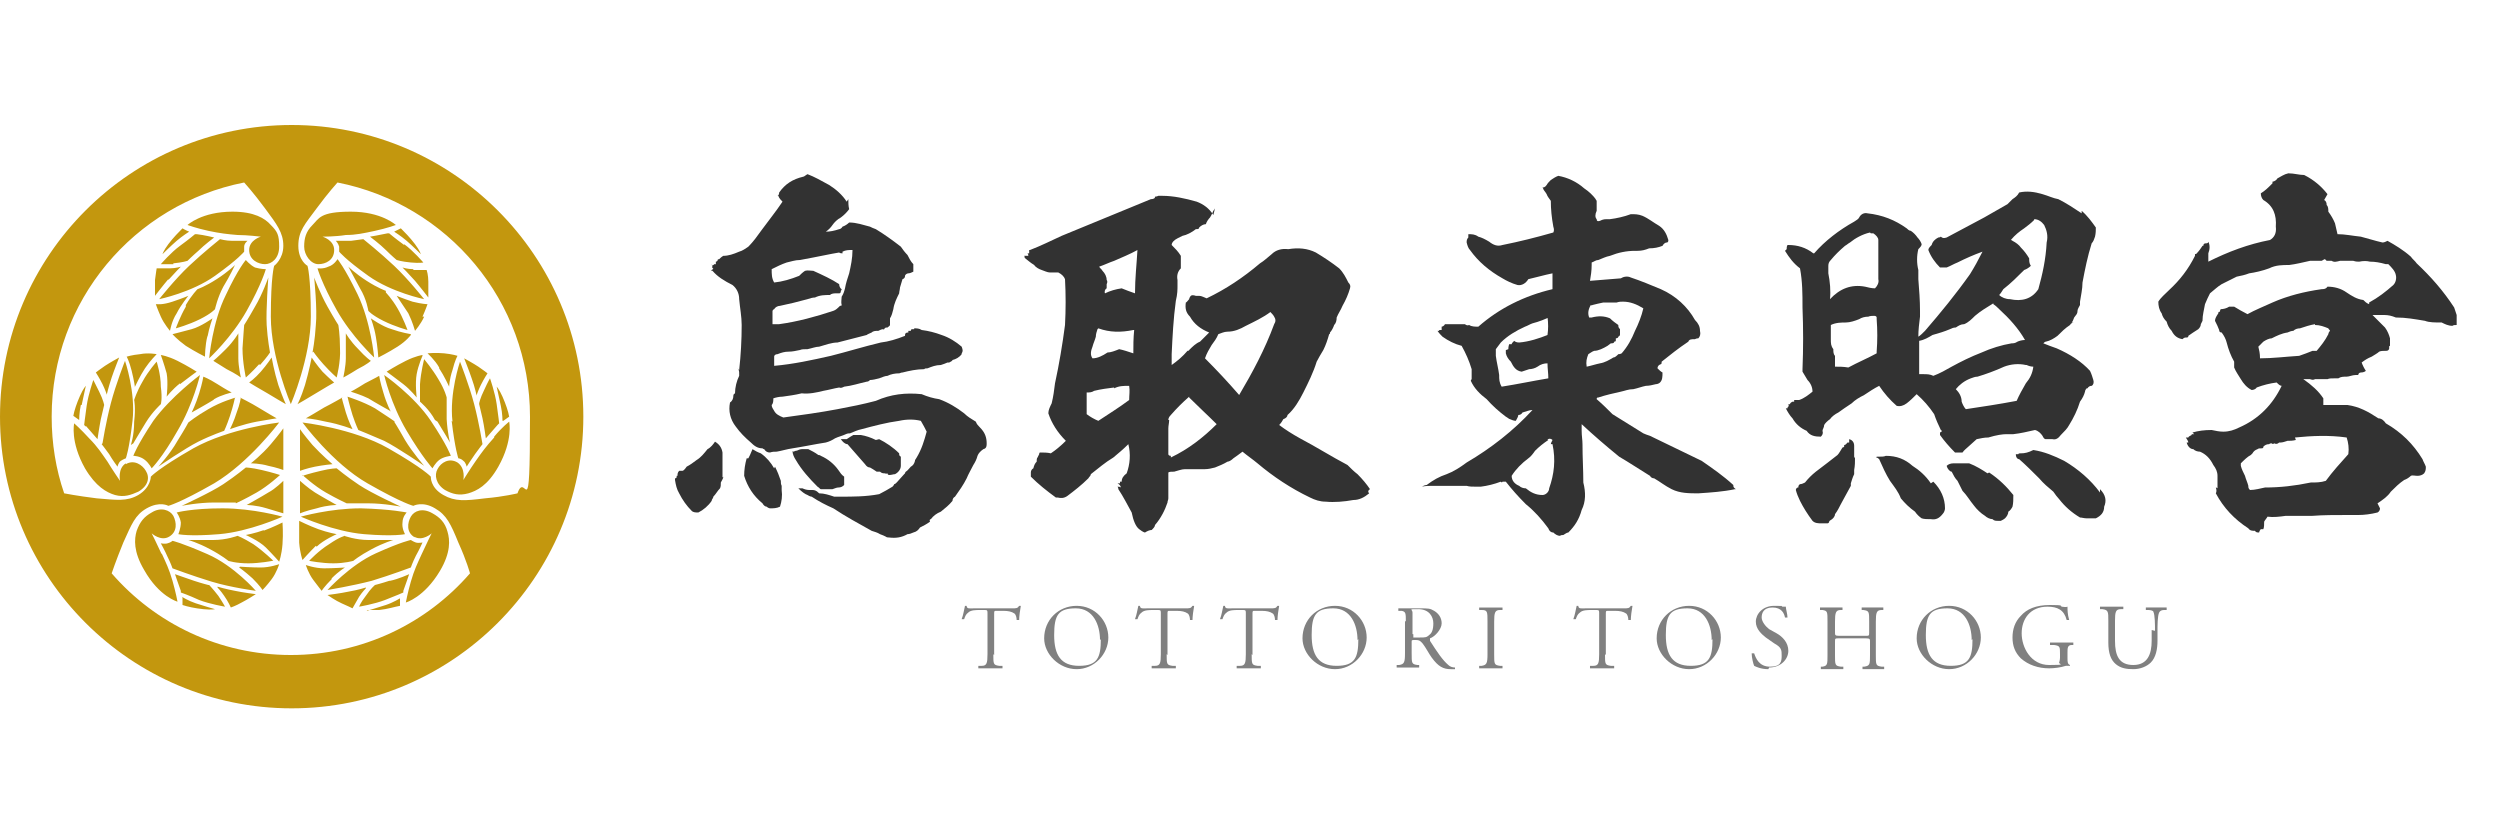
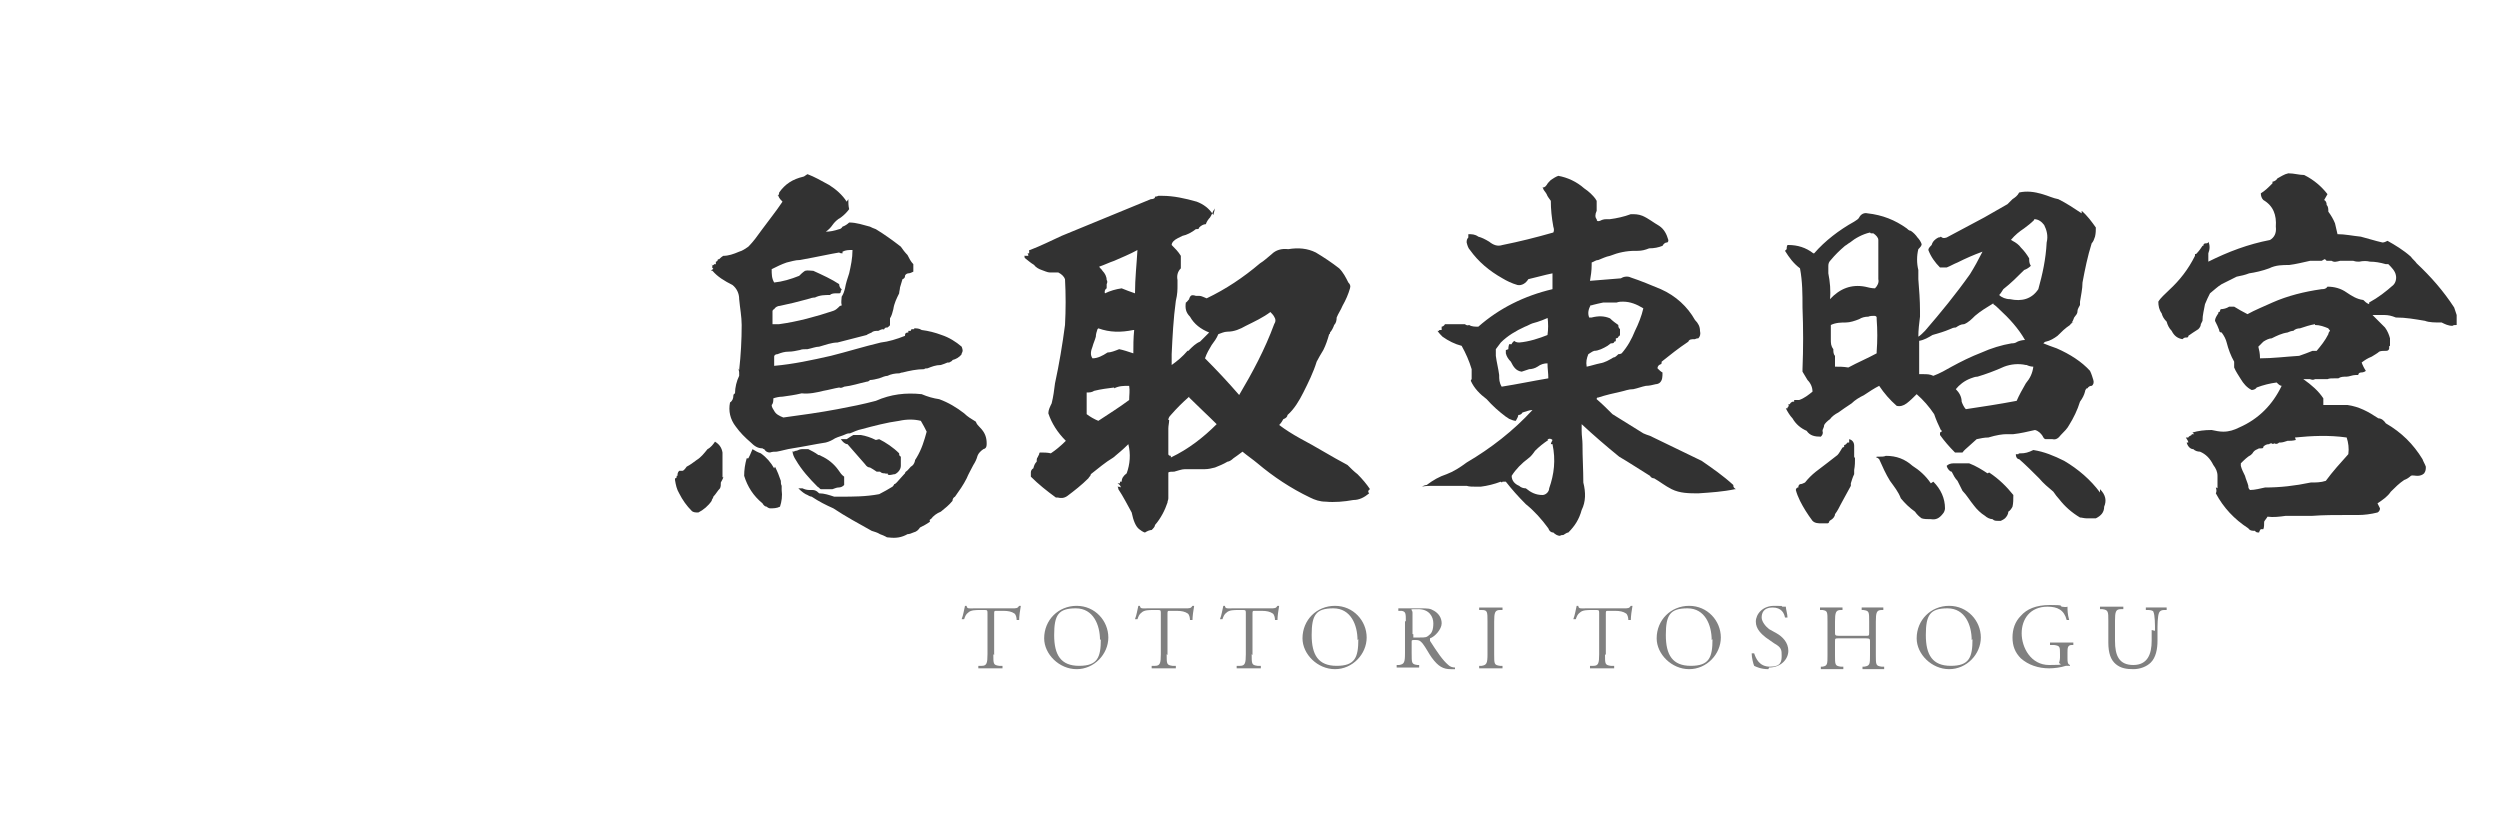
<svg xmlns="http://www.w3.org/2000/svg" id="_レイヤー_1" data-name="レイヤー_1" version="1.1" viewBox="0 0 300 100">
  <defs>
    <style>
      .st0 {
        fill: #323232;
      }

      .st1 {
        fill: gray;
      }

      .st2 {
        fill: #c3970e;
      }
    </style>
  </defs>
  <g>
    <g>
      <path class="st0" d="M86.8,57.2c0,.2-.2.5-.3.7,0,.3,0,.5-.1.7-.3.3-.5.7-.8,1,0,.2-.2.3-.2.5-.4.6-1,1.1-1.6,1.4-.3,0-.6,0-.8-.2-.6-.6-1.1-1.3-1.5-2.1-.3-.5-.4-1-.5-1.6,0,0,0,0,0-.2t0,0c.2,0,.2-.1.2-.3h0s0,0,.1,0c0-.2,0-.4.2-.6,0,0,0,0,.1,0,.1,0,.2,0,.3,0,.1,0,.3-.2.5-.5.4-.2.8-.5,1.2-.8.5-.3.9-.8,1.3-1.3.4-.2.7-.6.9-.9.5.3.8.7.9,1.3,0,1,0,2.1,0,3ZM101.8,23.9c0,.4,0,.8.1,1.2-.3.4-.6.7-1,1-.4.2-.8.6-1,.9-.2.3-.5.6-.8.8.5,0,1-.1,1.6-.3.1,0,.3-.1.4-.3.3-.1.6-.3.8-.5.9,0,1.7.3,2.5.5.2.1.4.2.7.3,1,.6,2.1,1.4,3,2.1.2.3.5.7.8,1,.2.4.4.8.7,1.1,0,.1,0,.2,0,.3,0,.2,0,.5,0,.6-.2.1-.4.2-.6.2-.2,0-.4.2-.4.3,0,.1,0,.3-.3.4-.1.3-.2.7-.3,1,0,.2-.1.5-.1.7-.3.6-.6,1.2-.7,1.9-.1.4-.2.8-.4,1.1,0,.3,0,.5,0,.8,0,.1-.2.2-.3.3-.2,0-.3,0-.4.2s0,0-.1,0h0c-.2,0-.4.1-.6.2-.3,0-.6,0-.8.2-.2.1-.5.2-.6.3-1.2.3-2.3.6-3.5.9-.7,0-1.5.3-2.2.5-.4,0-.9.2-1.4.3-.4,0-.7,0-.9.1-.5.1-.9.2-1.4.2-.4,0-.8.1-1.3.3-.2,0-.4.1-.4.3,0,.1,0,.2,0,.3,0,.3,0,.6,0,.8,2.3-.2,4.6-.7,6.8-1.2,2-.5,3.9-1.1,6-1.6.9-.1,1.9-.4,2.9-.8h0c0-.2,0-.4.4-.4,0,0,0-.1,0-.2,0,0,.1,0,.1,0h0c0,0,.2,0,.2,0h0c0-.1,0-.2.2-.2t0,0h.2s0,0,0-.1h0c.3,0,.6,0,.9.2.8.1,1.6.3,2.4.6.9.3,1.7.8,2.4,1.4.1.3.2.5,0,.8,0,0,0,0,0,.1t0,0c-.3.4-.7.6-1.1.7,0,.1-.2.2-.4.3,0,0,0,0-.2,0-.2.1-.5.2-.8.3-.6,0-1.1.2-1.6.4-.2,0-.3,0-.4.1-.9,0-1.8.2-2.6.4-.2,0-.3.1-.4.1-.5,0-1,.1-1.4.3-.3,0-.7.2-1,.3-.4.1-.8.2-1.1.2-.1.1-.2.2-.4.2-.9.2-1.8.5-2.7.6-.2.1-.4.2-.6.1-.6.1-1.3.3-1.9.4-.8.2-1.7.4-2.6.3-.8.2-1.6.3-2.3.4-.4,0-.8.1-1.1.2,0,.3,0,.6-.2.8,0,.3.2.5.3.7.2.4.6.6,1.1.8,2.2-.3,4.4-.6,6.5-1,1.6-.3,3.1-.6,4.6-1,1.8-.8,3.6-1,5.5-.8.7.3,1.4.5,2.1.6,1.1.4,2.1,1,3,1.7.4.4.9.7,1.4,1,.1.3.3.5.5.7.6.6.8,1.2.8,1.9,0,.3,0,.6-.4.7-.3.2-.6.5-.7.8-.1.4-.3.8-.5,1.1-.3.6-.6,1.1-.8,1.6-.4.8-.9,1.5-1.4,2.2-.2.1-.3.3-.3.5-.4.5-.9.9-1.4,1.3-.5.2-.9.5-1.2.9-.1,0-.2.1-.1.3-.4.3-.8.5-1.2.7-.2.3-.4.5-.8.6-.2.1-.5.2-.7.2-.7.4-1.4.5-2.2.4-.1,0-.3,0-.4-.1-.2-.1-.4-.2-.7-.3-.3-.2-.7-.3-1-.4-1.6-.9-3.1-1.7-4.6-2.7-.9-.4-1.7-.8-2.6-1.4,0,0-.2,0-.5-.2-.3-.1-.7-.4-1.1-.8.1,0,.3,0,.5,0,.2.1.5.2.8.2,0,0,0,0,.3,0s.5,0,.9.4c.6,0,1.2.2,1.8.4.2,0,.4,0,.6,0,0,0,0,0,.1,0,1.6,0,3.1,0,4.7-.3.6-.3,1.1-.6,1.6-.9,0,0,.2-.2.2-.3.1,0,.2-.1.3-.2.3-.3.6-.7.9-1,0,0,0,0,.1-.1,0,0,0-.1.1-.2h0s0,0,0,0c.2-.1.4-.4.6-.6t0,0c.2-.1.4-.3.5-.7,0,0,0,0,0-.1,0,0,.1-.1.2-.3.6-1,.9-2,1.2-3.1-.2-.4-.4-.8-.7-1.3-.8-.2-1.7-.2-2.6,0-1.5.2-3,.6-4.5,1-.5.1-.9.3-1.4.5-.1,0-.3,0-.5.1-.4.2-.9.3-1.3.5-.3.2-.7.4-1.1.5-1.3.2-2.7.5-4,.7-.7.1-1.3.3-1.9.4-.3,0-.5,0-.8.1-.3,0-.5-.1-.7-.4,0,0-.1,0-.2-.1-.6,0-1-.3-1.4-.7-.7-.6-1.3-1.2-1.8-1.9h0c-.7-.9-.9-1.9-.7-2.9.3-.2.4-.5.4-.8,0,0,0,0,0,.1,0-.2,0-.3.2-.4,0-.7.2-1.5.5-2.1,0,0,0-.2,0-.3h0c0-.2,0-.4-.2-.6l.2.2c.2-1.8.3-3.6.3-5.4,0-1-.2-2-.3-3.1,0-.7-.3-1.3-.8-1.7-1-.5-1.8-1-2.4-1.7,0,0-.1,0-.2-.1.1,0,.2,0,.3-.2t0,0h0c-.1,0-.2-.1-.1-.3h.1c-.1,0-.2-.1-.3-.2.1.1.3.2.4,0,0,0,0,0,0,0,0,0,.1,0,.2,0,0,0,0-.2,0-.3,0,0,.1,0,.2-.1,0-.1,0-.2.2-.2.1-.1.3-.3.5-.4.6,0,1.2-.2,1.9-.5.4-.1.8-.4,1.1-.6.6-.6,1.1-1.3,1.6-2,.8-1.1,1.7-2.2,2.5-3.4-.2-.2-.4-.4-.5-.7h-.1c.1,0,.2-.2.2-.4.7-1,1.6-1.6,2.9-1.9.1,0,.3-.2.5-.3.8.3,1.7.8,2.6,1.3.8.5,1.6,1.2,2.1,2ZM93,56c.3.6.5,1.1.7,1.7,0,.2,0,.4.1.6,0,.1,0,.3,0,.5.1.7,0,1.4-.2,2-.4.2-.8.2-1.2.2-.1,0-.3-.1-.4-.2-.2,0-.4-.2-.5-.4-1.1-.9-1.8-2-2.2-3.3,0-.7.1-1.4.3-2.1h.2s0,0,0,0c0,0,.1-.2.2-.4t0,0c.1-.2.2-.5.3-.7.3.2.7.4,1,.5.7.5,1.2,1.1,1.6,1.8ZM101.1,30.4c-.1,0-.3,0-.4-.1h0c-.6.1-1.1.2-1.6.3-1,.2-2,.4-3.1.6-.6,0-1.1.2-1.6.3-.6.2-1.2.5-1.8.8,0,.6,0,1.1.3,1.6,1-.1,2-.4,3-.8.2-.2.4-.4.7-.6.3-.1.7,0,1,0,1.1.5,2.2,1,3.1,1.6,0,.2.1.5.3.6,0,0,0,.1-.1.2,0,.1,0,.3-.2.3-.1,0-.2,0-.3,0-.3,0-.6,0-.8.2-.6,0-1.2,0-1.8.3-.3,0-.6.1-.9.2-1.1.3-2.3.6-3.3.8-.3,0-.6.2-.7.4-.1,0-.2.2-.2.2,0,.3,0,.6,0,.9,0,.2,0,.5,0,.7.2,0,.5,0,.7,0,0,0,0,0,.1,0,2.2-.3,4.4-.9,6.5-1.6.3-.1.5-.3.8-.6.1,0,.2,0,.2-.1-.1-.3,0-.7,0-1,.2-.3.3-.6.4-1,.1-.6.3-1.2.5-1.8.2-.9.4-1.8.4-2.8-.5,0-.8,0-1.2.2ZM98.5,54.7c.9.4,1.6,1,2.1,1.7.2.3.4.6.7.8,0,.3,0,.6,0,.9,0,0,0,0,0,.1-.2.2-.4.3-.7.3-.2,0-.4.1-.7.2-.2,0-.4,0-.5,0-.1,0-.2,0-.3,0h-.3c0,0-.2,0-.3,0-.1,0-.2-.2-.4-.3-1-1-1.9-2-2.6-3.2-.2-.3-.4-.7-.4-1.1,0,0,0,.1.2.1,0,0,0-.1.2-.1.2,0,.4-.2.7-.2.2,0,.5,0,.8,0,.4.2.8.4,1.2.7,0,0,.2,0,.3.1ZM105.5,52.7c.8.4,1.7,1,2.4,1.7,0,.2,0,.3.2.4,0,.4,0,.8,0,1.1,0,.4-.3.8-.7,1-.2,0-.4.1-.7.1,0,0-.2,0-.2-.2,0,0-.2.1-.3,0-.2,0-.4,0-.6-.2-.1,0-.3,0-.4,0-.3-.2-.6-.4-.8-.5-.2,0-.4-.1-.6-.4-.7-.8-1.4-1.6-2.1-2.4-.3,0-.6-.3-.8-.6.1,0,.3,0,.5,0,0,0,0,0,.1,0,0,0,0,0-.1,0,0,0,0,0,0,0,0,0,.1,0,.2,0,.3-.2.6-.4.8-.5.3,0,.6,0,.9,0,.6.1,1.2.3,1.8.6Z" />
      <path class="st0" d="M145.8,25c0,0-.1.2-.2.3h0c-.1.2-.2.5-.4.8-.2.2-.4.5-.5.8-.3,0-.6.2-.8.4,0,.2-.2.2-.4.2-.5.4-1.1.7-1.6.8-.2.1-.4.2-.6.3-.4.2-.7.5-.7.8.4.4.8.8,1.1,1.3,0,0,0,.2,0,.2,0,.4,0,.8,0,1.3-.4.4-.5.9-.4,1.4,0,0,0,.3,0,.7,0,.4,0,1-.2,1.8-.3,2.2-.4,4.3-.5,6.4,0,.4,0,.8,0,1.3.7-.5,1.3-1,1.9-1.7,0,0,.2,0,.2-.1.4-.4.8-.8,1.3-1,.3-.3.7-.7,1.1-1.1-1-.4-1.8-1-2.3-1.9-.5-.5-.6-1-.5-1.7.1,0,.2-.2.4-.4,0-.1.1-.3.2-.4.1-.1.3-.1.6,0,.1,0,.2,0,.4,0,.3,0,.6.2.9.3,2.3-1.1,4.4-2.5,6.4-4.2.5-.3.9-.7,1.4-1.1.5-.5,1.2-.7,2-.6,1.2-.2,2.3-.1,3.3.4,1,.6,1.9,1.2,2.8,1.9.5.5.8,1.1,1.1,1.7.2.2.3.4.2.7-.2.7-.5,1.4-.9,2.1-.2.5-.5.9-.7,1.4,0,.4-.1.7-.3.9-.1.3-.3.7-.5.9,0,.1,0,.2-.1.2-.2.7-.4,1.3-.7,1.9-.3.5-.6,1-.8,1.4-.4,1.3-1,2.5-1.6,3.7-.5,1-1.1,2-1.9,2.7,0,.2-.2.4-.5.5-.1.2-.3.5-.5.7.8.6,1.6,1.1,2.5,1.6,1.9,1,3.8,2.2,5.7,3.2.4.4.8.8,1.2,1.1.6.6,1.1,1.2,1.5,1.8-.2.1-.3.3-.1.5,0,0,0,0,0,0-.6.5-1.2.8-1.9.8-1.1.2-2.3.3-3.3.2-.7,0-1.3-.2-1.9-.5-2.3-1.1-4.4-2.5-6.3-4.1-.6-.5-1.2-.9-1.8-1.4-.4.3-.8.6-1.1.8-.2.2-.5.4-.7.4-.5.3-1,.5-1.5.7-.4.1-.8.2-1.2.2h0c-.3,0-.7,0-1,0h0c-.5,0-.9,0-1.4,0-.4,0-.9.2-1.3.3-.3,0-.6,0-.7.1,0,1.1,0,2.1,0,3.1,0,.2-.1.3-.1.5-.3.9-.8,1.9-1.5,2.7,0,.2-.2.4-.4.6-.2,0-.5.1-.8.3,0,0,0,0,0,0,0,0-.2,0-.7-.4-.4-.3-.7-1-.9-2-.5-.9-1-1.9-1.6-2.8,0,0,0-.2-.1-.3.1,0,.3,0,.4.1,0-.2-.2-.4-.4-.5.1,0,.2,0,.3,0,0,0,0-.1,0-.2.1,0,.2,0,.2,0h0c0-.4.2-.7.6-1,.4-1.1.5-2.3.2-3.5-.6.6-1.2,1.1-1.8,1.6-1,.6-1.8,1.3-2.7,2,0,.2-.2.3-.3.5-.8.8-1.7,1.5-2.5,2.1-.4.3-.8.3-1.2.2,0,0-.1,0-.2,0-1.1-.8-2.1-1.6-3-2.5,0-.1,0-.3,0-.5,0-.2.1-.4.3-.5h0c.1-.4.2-.6.4-.8,0-.2,0-.4.1-.5,0,0,.1-.2.2-.4,0,0,0-.2.1-.2.4,0,.9,0,1.3.1.6-.4,1.2-.9,1.8-1.5-1-1-1.7-2.1-2.1-3.3,0-.4.2-.8.4-1.2.2-.8.3-1.6.4-2.4.5-2.3.9-4.7,1.2-7,.1-1.8.1-3.7,0-5.5-.1-.3-.4-.6-.8-.8-.4,0-.7,0-1,0-.3,0-.7-.2-1-.3-.3-.1-.7-.3-.9-.6-.5-.3-.8-.6-1.2-.9,0,0,0,0,.1,0h0c0,0-.1-.2-.1-.2.1,0,.3,0,.5,0,0,0,0-.2-.1-.3,0,0,.1,0,.2,0,0-.1,0-.3,0-.4,0,0,0,0,.1,0h0c1.3-.5,2.5-1.1,3.8-1.7,3.6-1.5,7.1-2.9,10.7-4.4h0c0,0,.3,0,.4-.1,0,0,0,0,0,0,0,0,0,0,0,0s0,0,0,0c0,0,.1,0,.1-.2,0,0,0,0,0,0,0,0,0,0,0,0t0,0s.2,0,.4-.1c.1,0,.3,0,.5,0,1.3,0,2.7.3,4.1.7.8.3,1.5.8,2,1.6ZM133.7,46.5c-.8.1-1.6.2-2.4.4-.3.2-.6.2-.9.2,0,.8,0,1.7,0,2.4,0,0,0,.1,0,.2.4.3.9.6,1.4.8,1.2-.8,2.5-1.6,3.7-2.5,0-.6.1-1.1,0-1.7-.7,0-1.2,0-1.8.3ZM131.7,39.5c-.1.3-.2.6-.2.9-.1.4-.3.8-.4,1.2-.2.5-.3,1,0,1.4.6,0,1.2-.3,1.8-.7.4,0,.9-.2,1.4-.4.5.1,1.1.3,1.7.5,0-.9,0-1.8.1-2.8h-.1c-1.5.3-2.8.3-4.2-.2ZM136.5,30c-.9.5-1.9.9-2.8,1.3-.6.2-1.2.5-1.8.7.1.2.3.3.4.5.3.3.5.7.5,1.1.1.1.1.3,0,.5,0,.1,0,.2,0,.3,0,0,0,.2,0,.2-.2.1-.3.4-.2.6.6-.3,1.3-.5,2-.6.5.2,1,.4,1.6.6,0-1.8.2-3.5.3-5.3ZM142.7,47.6c-.8.7-1.5,1.4-2.2,2.2-.2.2-.3.4-.3.6h.1c0,.3-.1.7-.1,1v3.1c0,.1.1.2.3.2v.2c2.1-1,3.9-2.4,5.5-4-1.1-1.1-2.2-2.1-3.3-3.2h0ZM152.5,37.4c-.9.7-2,1.2-3,1.7-.7.4-1.4.7-2.2.7-.4,0-.8.2-1.1.3-.2.5-.5.9-.8,1.3-.3.5-.6,1-.8,1.6,1.4,1.4,2.8,2.9,4.1,4.4,1.6-2.7,3.1-5.5,4.2-8.5.2-.3.2-.6,0-.9-.1-.2-.3-.4-.5-.6Z" />
      <path class="st0" d="M191.3,23.7c.1.1.2.2.3.4,0,0,0,.1,0,.2,0,0,0,.2,0,.3,0,0,0,.2,0,.2,0,.2,0,.4,0,.5-.2.4-.2.8,0,1h0c0,.2.1.3.4.2.2-.1.4-.2.8-.2.1,0,.3,0,.4,0,.8-.1,1.7-.3,2.5-.6.5,0,.9,0,1.4.2.7.3,1.3.8,2,1.2.6.4.9,1,1.1,1.7,0,.1,0,.3-.2.3-.2,0-.4.2-.5.4-.5.2-1,.3-1.6.3-.5.2-.9.3-1.4.3,0,0-.2,0-.3,0-1,0-2,.2-3,.6-.5.1-.9.3-1.4.5-.3,0-.5.2-.8.3,0,0,0,.2,0,.3,0,.7-.1,1.3-.2,1.9,1.2-.1,2.5-.2,3.7-.3.3-.2.8-.3,1.2-.1,1.2.4,2.4.9,3.6,1.4,1.8.8,3.2,2.1,4.1,3.7.4.4.6.8.6,1.3.1.4,0,.7-.2.9-.1,0-.2,0-.4.1-.4,0-.7,0-.8.3-1.2.8-2.2,1.6-3.2,2.4,0,.1,0,.3-.1.3-.3.1-.4.3-.4.5.2.2.4.4.6.5,0,.5,0,.9-.3,1.2-.1.1-.3.2-.5.2-.4.1-.8.2-1.2.2-.5.1-1,.3-1.5.4-.6,0-1,.2-1.5.3-.9.2-1.8.4-2.7.7-.1,0-.2,0-.2.2.7.6,1.3,1.2,1.9,1.8,1.3.8,2.4,1.5,3.7,2.3.2.1.5.2.8.3,2.1,1,4.1,2,6.2,3,1.3.9,2.6,1.8,3.8,2.9,0,.2,0,.3.3.5,0,0,0,0-.1,0-1.4.3-2.9.4-4.4.5-1.1,0-2.2,0-3.2-.5h0c-.8-.4-1.4-.9-2.1-1.3-.2,0-.4-.1-.5-.3-1.3-.8-2.5-1.6-3.7-2.3-1.6-1.3-3.1-2.6-4.5-3.9,0,.2,0,.4,0,.6,0,0,0,.1,0,.2,0,.6.1,1.1.1,1.6,0,1.6.1,3.1.1,4.6.3,1.2.3,2.3-.2,3.3-.3,1.1-.8,1.9-1.6,2.7-.2,0-.4.2-.6.3-.1,0-.3,0-.4.1-.3,0-.6-.2-.8-.4-.3,0-.5-.2-.6-.5-.8-1.1-1.7-2.1-2.7-2.9-.9-.9-1.7-1.8-2.4-2.7-.1,0-.2,0-.3,0t0,0s0,0-.1,0c0,.1-.2.1-.2,0-.8.3-1.6.5-2.4.6-.2,0-.4,0-.6,0-.4,0-.8,0-1.1-.1-1.4,0-2.8,0-4.1,0-.4,0-.8,0-1.3.1.1,0,.3-.2.6-.2.8-.6,1.5-1,2.4-1.3.8-.3,1.6-.8,2.4-1.4,2.9-1.7,5.6-3.8,7.9-6.3-.4,0-.8.2-1.2.3-.1.2-.3.3-.5.3,0,.2-.2.5-.3.7-.2,0-.5-.1-.7-.2-.1,0-.3-.2-.5-.3-.8-.6-1.6-1.3-2.3-2.1-.8-.6-1.5-1.3-1.9-2.2,0,0,0-.1.1-.2,0-.1,0-.3,0-.5h0c0-.2,0-.4,0-.7-.3-1-.7-1.9-1.2-2.8-.8-.2-1.6-.6-2.3-1.1-.2-.2-.4-.4-.6-.7,0,0,.1,0,.2,0t0,0s0,0,0-.1c0,0,.2,0,.3,0,0-.1,0-.3,0-.4.1,0,.3-.1.4-.3.8,0,1.6,0,2.4,0,.1.1.3.2.5.1.3.2.7.2,1.1.2,2.5-2.2,5.5-3.7,8.9-4.5,0-.7,0-1.3,0-1.9-1,.2-2,.5-2.9.7-.3.5-.8.8-1.3.7-.7-.2-1.3-.5-1.8-.8-1.6-.9-2.9-2-3.9-3.4-.2-.2-.3-.5-.4-.9,0-.2,0-.4.2-.6,0,0,0-.2,0-.2,0,0,0,0,0-.2.4,0,.8,0,1.2.3.4.1.8.3,1.3.6.5.4,1,.6,1.6.4,2-.4,4-.9,6.1-1.5.1-.2.1-.4,0-.7-.2-1.1-.3-2.1-.3-3.1-.2-.3-.4-.5-.5-.8-.1-.2-.3-.4-.4-.6,0,0,0-.1-.1-.2.1,0,.3,0,.5-.3.1-.2.3-.4.5-.6.3-.2.6-.4.9-.5,1.1.2,2.2.7,3.1,1.5.6.4,1,.8,1.4,1.3ZM186.1,38c-.7.3-1.4.6-2.2.8-.3.1-.6.3-.9.4-1.1.5-2.1,1.1-2.9,1.9-.2.3-.4.5-.6.8,0,.3,0,.6,0,.8.1.8.3,1.5.4,2.3,0,.5,0,.9.3,1.4,1.9-.3,3.8-.7,5.6-1,0-.6-.1-1.2-.1-1.8-.4,0-.8.1-1.2.4-.3.2-.7.3-1,.3-.3.1-.6.2-.9.3-.7-.1-1-.6-1.3-1.2-.3-.3-.5-.6-.6-1,0,0,0-.2,0-.4,0,0,.1,0,.3-.1,0-.1,0-.3.1-.6,0,0,.2,0,.3,0,0-.1.1-.2.3-.4.1.1.3.2.6.2,1.2-.1,2.4-.5,3.4-.9.1-.7.1-1.4,0-2.2ZM185.8,52.8c-.6.4-1.1.8-1.6,1.3-.2.3-.5.7-.8.9-.8.6-1.5,1.3-2,2.1,0,.6.4,1,.9,1.2.2.2.5.3.8.3.6.5,1.2.8,2,.8.4,0,.8-.4.8-.8.6-1.7.8-3.4.4-5.3,0,0-.1,0-.2,0,0-.1.1-.3.2-.5-.2-.2-.5-.2-.6,0ZM194.7,36.2c-.2,0-.4,0-.7.1h-1.2c-.1,0-.3,0-.4,0-.5.1-.9.2-1.3.3,0,0-.1.1-.2,0-.3.5-.4,1-.2,1.5,0,0,.2,0,.3,0,.8-.2,1.5-.2,2.2.1.3.3.7.6,1,.8,0,.2,0,.3.2.5,0,.2,0,.4,0,.6h0c0,.1,0,.2-.2.3,0,.1-.1.2-.3.2,0,0,0,.1,0,.2,0,.1,0,.2-.2.2,0,.2-.2.2-.4.2-.1.1-.3.2-.4.3-.5.3-1.1.6-1.6.6-.3.1-.5.3-.7.4-.2.5-.3.9-.2,1.5.5-.1,1.1-.3,1.6-.4.6-.1,1.1-.4,1.6-.7.2,0,.4-.2.6-.4.1,0,.2,0,.4-.1.7-.8,1.2-1.7,1.6-2.7.4-.8.8-1.8,1-2.7-.8-.5-1.6-.8-2.4-.8Z" />
      <path class="st0" d="M249.8,25.3c.7.6,1.2,1.3,1.7,2,0,.3,0,.7-.1,1.1-.1.3-.2.6-.4.8-.5,1.6-.8,3.1-1.1,4.7,0,.8-.2,1.6-.3,2.3,0,.1,0,.2,0,.4-.1.2-.3.5-.3.7,0,.1,0,.2-.1.4-.1.1-.2.3-.3.4t0,0h0c-.1.3-.2.5-.3.6,0,0,.1,0,.3,0-.2,0-.4.1-.5.3-.6.4-1,.8-1.5,1.3-.4.3-.9.6-1.4.7-.1,0-.2.1-.3.2.5.2,1,.4,1.6.6,1.6.7,3,1.6,4,2.7.2.4.3.8.4,1.1s0,.6-.2.7c-.2,0-.4.1-.5.3,0,0,0,0,0,0,0,0-.1,0-.1,0,0,0-.2.2-.2.4-.1.4-.3.8-.6,1.2-.3,1-.8,2-1.3,2.8-.2.4-.6.8-1,1.2-.3.4-.6.6-1,.5-.3,0-.6,0-.8,0-.2,0-.3-.2-.4-.4-.2-.3-.5-.6-.9-.7-.9.2-1.7.4-2.6.5,0,0-.3,0-.8,0-.5,0-1.2.1-2.2.4-.5,0-.9.1-1.4.2-.3.3-.7.6-1,.9-.2.2-.5.4-.7.7-.3,0-.6,0-.9,0-.7-.7-1.3-1.4-1.8-2.1,0,0,0-.2,0-.3,0,0,0,0,.2-.1,0-.1,0-.2-.1-.2t0,0h0c-.3-.6-.6-1.3-.8-1.9-.6-.9-1.3-1.7-2.1-2.4-.4.4-.8.8-1.2,1.1-.4.3-.8.4-1.2.3-.8-.7-1.5-1.5-2.1-2.4-.6.3-1.2.7-1.8,1.1-.6.3-1.1.6-1.5,1-.6.4-1.2.8-1.6,1.1-.4.2-.8.5-1,.8-.3.2-.6.5-.7.7,0,.3-.2.5-.2.7.1.3,0,.5-.2.7-.7,0-1.3-.1-1.7-.7-.7-.3-1.3-.8-1.7-1.5-.3-.3-.6-.8-.8-1.2h0s0,0,.2,0c0,0,0-.2.1-.2,0,0,.1-.1,0-.3,0,0,.1,0,.2,0h0c0-.1.1-.2.3-.3,0,0,.1,0,.2,0,0,0,0-.1,0-.2.1,0,.3,0,.4,0h.2c.6-.2,1.1-.6,1.6-1,0-.5-.2-1-.6-1.4-.2-.3-.4-.7-.6-1,0-.1,0-.2,0-.3.1-2.5.1-4.9,0-7.4,0-1.6,0-3.1-.3-4.7-.8-.6-1.3-1.3-1.8-2.1,0,0,0,0,.2-.2,0-.2,0-.3.1-.5,0,0,0,0,.1,0,0,0,0,0,0,0,1.1,0,2.1.3,3,1,0,0,0,0,.1,0,1.3-1.5,3-2.8,4.8-3.8h0c.3-.2.5-.3.6-.5.2-.4.6-.6,1-.5h0c1.8.2,3.3.8,4.7,1.8.1.1.3.3.5.3.3.2.6.5.8.8.2.2.4.5.5.8,0,.2-.2.4-.4.6-.2.8-.2,1.7,0,2.5v1.1c.1,1.3.2,2.5.2,3.8,0,.2,0,.4,0,.7-.1.8-.2,1.6-.2,2.4.2-.1.5-.4.8-.7,1.9-2.2,3.7-4.4,5.4-6.8.5-.8,1-1.7,1.5-2.7-1.1.4-2,.8-3,1.3-.5.2-.8.4-1.3.6-.2,0-.5,0-.8,0-.6-.6-1.1-1.3-1.4-2.1,0-.2.2-.4.4-.6.1-.4.4-.7.8-.9,0,0,.2,0,.3-.1.2.2.4.2.7.1,1.5-.8,3-1.6,4.5-2.4.9-.5,1.9-1.1,2.8-1.6.2-.2.4-.4.6-.6.3-.2.6-.4.8-.8.9-.2,1.8-.1,2.8.2.7.2,1.3.5,1.9.6,1,.5,1.9,1.1,2.8,1.7ZM222.6,54.8c0,0,0,.1,0,.2,0,.4,0,.9-.1,1.4,0,.1,0,.3,0,.5-.2.4-.3.8-.4,1.1,0,.1,0,.2,0,.3-.4.7-.8,1.5-1.2,2.2-.2.4-.4.8-.7,1.2,0,.3-.3.6-.5.7,0,0-.2.1-.2.2t0,0c0,.1-.1.2-.2.2-.3,0-.5,0-.7,0-.4,0-.8,0-1.1-.3-.6-.8-1.1-1.6-1.5-2.4-.2-.4-.4-.9-.5-1.3,0,0,0-.2.2-.3,0,0,0,0,.1,0,0-.1,0-.3.2-.4.2,0,.4-.1.6-.2.4-.5.8-.9,1.3-1.3.8-.6,1.7-1.3,2.6-2,.2-.2.4-.6.6-.9,0,0,.1,0,.2-.1,0,0,0-.1,0-.2h0c.2,0,.3-.2.4-.3,0,0,0,0,.2,0,0,0,0-.1,0-.3,0,0,0,0,0-.1.4.1.6.4.6.8v1.5ZM224.4,27.9c-.9.2-1.8.7-2.4,1.2-.2.1-.4.3-.6.4-.7.6-1.2,1.1-1.7,1.7-.2.2-.3.4-.3.7,0,.3,0,.7,0,.9.2,1,.3,2.1.2,3.1,1.2-1.3,2.6-1.8,4.2-1.5.4.1.8.2,1.2.2.3-.3.5-.7.4-1.1,0-1.6,0-3.1,0-4.7,0-.3-.3-.6-.6-.8-.1,0-.2,0-.3,0ZM225,37.9c-.3,0-.6,0-.8.1-.4,0-.8.1-1.1.3-.5.2-1.1.4-1.6.4s-1.2,0-1.8.3c0,.6,0,1.2,0,1.7,0,.5,0,.8.3,1.2,0,.3,0,.6.2.8,0,.5,0,.9,0,1.3.5,0,1,0,1.6.1,1.1-.6,2.3-1.1,3.4-1.7,0,0,0-.1,0-.2.1-1.3.1-2.6,0-3.9,0,0,0,0,0-.2,0-.1-.1-.2-.3-.2ZM232,57.8c.9.9,1.4,2,1.4,3.2,0,.2-.1.5-.3.7-.4.5-.8.7-1.4.6-.4,0-.8,0-1.1-.1-.3-.2-.6-.5-.8-.8-.7-.5-1.2-1-1.7-1.6-.3-.8-.8-1.4-1.3-2.1-.5-.8-.9-1.7-1.3-2.6-.1-.1-.2-.2-.4-.2,0,0,.1,0,.1-.1,0,0,.2,0,.3,0,.3,0,.6,0,.8-.1,1.3,0,2.3.4,3.2,1.2.8.5,1.6,1.2,2.2,2.1ZM239.2,36.4c-.8.5-1.5.9-2.2,1.5-.4.4-.8.8-1.3,1-.4,0-.7.2-1,.4-.3,0-.5.1-.7.2-.7.3-1.4.5-2.1.7-.5.3-1,.6-1.6.7,0,1.3,0,2.7,0,4,0,0,.3,0,.5,0,.4,0,.8,0,1.2.2.8-.3,1.5-.7,2.2-1.1,1.1-.6,2.3-1.2,3.6-1.7,1.1-.5,2.4-.9,3.6-1.1,0,0,0,0,0,0,.2,0,.4,0,.7-.2.2-.1.6-.2.9-.2-.8-1.4-1.9-2.6-3.1-3.7-.2-.2-.4-.4-.7-.6ZM238.7,56.7c1.2.8,2.1,1.7,2.9,2.7,0,.5,0,1-.1,1.4-.1.2-.3.5-.5.6,0,.3-.2.6-.4.8-.1.1-.3.2-.5.3-.1,0-.2,0-.4,0-.2,0-.4,0-.6-.2-.3,0-.7-.2-.9-.4-.5-.3-1-.8-1.3-1.2-.5-.6-.9-1.3-1.4-1.8-.2-.4-.4-.8-.6-1.2-.3-.3-.5-.7-.7-1.1-.2,0-.5-.3-.6-.7.2-.2.5-.3.8-.3.6,0,1.3,0,1.9,0,.8.3,1.6.8,2.2,1.2ZM243.1,43.8c-.9-.2-1.8-.1-2.6.2-1.1.5-2.2.9-3.2,1.2-.3,0-.5.1-.8.2-.8.3-1.4.8-1.8,1.3.4.4.7.9.7,1.5.1.3.3.7.5.9,2-.3,4-.6,6.1-1,.3-.7.7-1.4,1.1-2.1.5-.6.8-1.2.9-2-.3,0-.6-.1-.8-.2ZM244.1,26.4c-.4.4-.8.7-1.2,1-.6.4-1.1.8-1.6,1.4,0,0,.1,0,.2.1.4.2.8.5,1,.8.4.4.7.8,1,1.3,0,.3,0,.6.2.9-.2.2-.5.4-.8.5-.8.8-1.6,1.6-2.5,2.3-.2.3-.3.5-.5.7.3.3.8.5,1.3.5,1.4.3,2.6,0,3.4-1.2.5-1.8.9-3.6,1-5.6.2-.8,0-1.5-.3-2.1-.3-.4-.7-.7-1.2-.7ZM252,58.7c.7.7.8,1.4.5,2.1,0,.7-.4,1.1-1,1.4-.4,0-.8,0-1.1,0-.3,0-.6-.1-.8-.1-1-.6-1.8-1.3-2.5-2.2-.2-.2-.5-.6-.7-.9-.6-.5-1.2-1-1.7-1.6-.8-.8-1.6-1.6-2.4-2.3-.2,0-.4-.2-.4-.6h0c0,0,.2,0,.3,0,0,0,0-.1.2-.1,0,0,0,0,.1,0t0,0c.5,0,.9-.1,1.5-.4,1.3.2,2.5.7,3.7,1.3,1.7,1,3.2,2.3,4.3,3.8Z" />
      <path class="st0" d="M278.9,24c.2.1.3.3.3.6.2.2.2.5.2.8.3.4.6.9.8,1.4.1.5.2.8.3,1.3.9,0,1.8.2,2.8.3.8.2,1.7.5,2.6.7.2,0,.4-.1.6-.2.9.5,1.9,1.1,2.8,1.9.2.3.5.5.7.8,1.7,1.6,3.2,3.3,4.5,5.3.1.3.2.6.3.9,0,.4,0,.8,0,1.2-.2,0-.4,0-.5.1-.5,0-.9-.2-1.3-.4-.8,0-1.5,0-2-.2-1.2-.2-2.3-.4-3.5-.4h0c-.5-.2-.9-.3-1.4-.3-.3,0-.7,0-.9,0h-.5c.5.5,1,1,1.5,1.5.3.4.5.9.6,1.3,0,.1,0,.3,0,.5,0,.2,0,.3,0,.4,0,0-.1,0-.1.1,0,0,0,.1,0,.2,0,.2-.2.3-.3.3,0,0,0,0-.1,0-.3,0-.6,0-.8.1-.2.2-.6.4-.9.6-.5.2-.8.4-1.2.7.1.3.3.7.5,1-.1.1-.3.2-.6.2,0,0-.2,0-.3.2,0,0,0,.1,0,.1-.1,0-.2,0-.3,0-.4,0-.8.2-1.1.2-.4,0-.7,0-1,.2-.1,0-.3,0-.4,0-.4,0-.7,0-.9.1-.1,0-.2,0-.3,0h-1.1s0,0-.1,0t0,0c-.2.1-.3.1-.6,0-.2,0-.5,0-.8,0,1,.7,1.8,1.4,2.4,2.3,0,.3,0,.6,0,.8.9,0,1.9,0,2.9,0,1.4.2,2.5.8,3.7,1.6.4,0,.7.3.9.6,1.9,1.1,3.3,2.5,4.4,4.3.1.3.3.6.4.9,0,.3,0,.5-.2.8-.2.2-.5.3-.8.3-.3,0-.6-.1-.8,0-.2.2-.5.4-.8.5h0c-.6.4-1.1.9-1.6,1.4-.4.6-1,1-1.6,1.4.1.2.2.4.3.6,0,.2-.1.4-.3.5-.8.2-1.6.3-2.3.3s-.9,0-1.3,0c-1.5,0-2.9,0-4.2.1-1.1,0-2.2,0-3.2,0-.7.1-1.5.2-2.2.1-.1.2-.3.4-.4.6,0,.3,0,.7-.1.9,0,0-.2,0-.3,0-.1.1-.2.3-.2.4-.2,0-.4,0-.5-.2-.3,0-.6,0-.8-.3-1.7-1.1-3-2.5-3.9-4.2.1-.2.1-.4,0-.7,0,0,.1,0,.2.1,0-.1,0-.2,0-.3,0-.1,0-.3,0-.5,0-.1,0-.4,0-.7,0-.5-.2-.9-.5-1.3h0c-.4-.8-.9-1.3-1.6-1.6-.3,0-.6-.1-.8-.3-.4,0-.7-.4-.8-.8,0,0,0,0,.2,0,0-.2-.2-.4-.3-.6.1,0,.2,0,.3,0h0c0-.1.2-.2.4-.3,0,0,0,0,0-.1,0,0,.1,0,.3,0,0,0-.1-.1-.2-.2.7-.2,1.4-.3,2.3-.3.5.1.9.2,1.4.2.7,0,1.3-.2,1.9-.5,2.3-1,4-2.7,5.1-5-.2,0-.4-.2-.6-.4-.8.1-1.6.3-2.4.6-.1.2-.4.3-.6.3-.6-.3-1-.8-1.3-1.3-.3-.5-.6-.9-.8-1.4v-.7c-.4-.7-.7-1.5-.9-2.3-.1-.4-.3-.8-.6-1.2-.2,0-.3-.1-.3-.3-.1-.3-.3-.7-.5-1.1,0-.3.2-.6.4-.9,0-.1,0-.2.2-.2,0-.1,0-.2.1-.3.3,0,.7-.1,1-.3h.6c.5.3,1,.6,1.6.9.9-.5,1.9-.9,3-1.4,1.8-.8,3.8-1.3,5.9-1.6h0c.2,0,.5,0,.7-.3.8,0,1.6.2,2.3.7.6.4,1.2.8,2,.9.2.2.4.4.7.5,0,0,0,0,0-.2,1.1-.6,2-1.3,2.9-2.1.3-.3.4-.8.3-1.2-.1-.5-.5-.9-.9-1.3-.1,0-.2,0-.3,0h0c-.7-.2-1.3-.3-1.9-.3-.4-.1-.8-.1-1.3,0-.2,0-.4,0-.7-.1,0,0-.1,0-.2,0-.3,0-.6,0-.8,0-.2,0-.5,0-.6,0-.4.1-.7.2-1,0-.1,0-.3,0-.4,0,0,0-.1,0-.2,0,0,0-.1-.1-.2-.2-.1,0-.2.1-.4.2-.3,0-.5,0-.7,0-.2,0-.5,0-.7,0-.9.2-1.7.4-2.5.5,0,0,0,0,0,0-.8,0-1.6,0-2.4.4-.8.3-1.7.5-2.4.6-.5.2-1,.3-1.5.4-.6.3-1.2.6-1.8.9-.5.3-.9.7-1.4,1.1-.2.4-.4.8-.6,1.3-.1.6-.3,1.3-.3,2,0,0-.1.2-.2.4,0,.2-.1.4-.3.6-.5.3-.9.6-1.2.8,0,.1,0,.2-.2.2s-.3,0-.5.2c-.6-.1-1-.4-1.3-1-.3-.3-.5-.7-.6-1.1-.3-.3-.5-.6-.6-1-.3-.4-.4-.9-.4-1.4.3-.5.8-.9,1.3-1.4,1.3-1.2,2.3-2.5,3.1-4.1,0,0,0,0,0,0,0,0,0,0,0,0,0,0,0,0,0-.2,0,0,.2,0,.3-.2.2-.2.4-.5.6-.8h0s0,0,.1,0c0-.2.1-.3.3-.3.1,0,.3,0,.3-.2.2.4.2.9,0,1.4,0,.3,0,.7,0,1,2.4-1.2,4.8-2.1,7.4-2.6.5-.3.8-.8.7-1.6.1-1.4-.3-2.5-1.5-3.2-.2-.2-.3-.5-.3-.8.5-.3.9-.7,1.4-1.2,0,0,0-.1,0-.2.2,0,.5-.2.6-.4.4-.2.8-.5,1.3-.6.7,0,1.3.2,1.9.2,1.2.6,2.1,1.4,2.8,2.3ZM275.5,52.8c-.4.1-.7.1-1,.1-.3.1-.6.2-.8.2,0,0-.1,0-.2,0-.2.2-.4.2-.6.1,0,0,0,0,0,0-.1.1-.2.1-.3,0,0,0,0,0,0,0-.1,0-.2,0-.3.1-.3,0-.5.1-.7.3t0,0c0,.1,0,.2-.2.2-.2,0-.4,0-.5.1t0,0c-.3.1-.5.3-.6.5t0,0s-.1.1-.2.2c-.4.2-.8.6-1.2,1,0,.1,0,.2,0,.3.1.4.3.8.5,1.2.1.4.3.8.4,1.2,0,.2,0,.3.2.5.6,0,1.3-.2,1.8-.3,1.8,0,3.6-.2,5.5-.6.6,0,1.2,0,1.8-.2.8-1.1,1.8-2.2,2.7-3.2.1-.7,0-1.4-.2-2-2.1-.3-4.2-.2-6.2,0ZM277.8,38.9c-.6.1-1.2.3-1.8.5-.3,0-.6.1-.8.3-.2,0-.5.1-.7.2-.7.1-1.3.4-1.9.7-.3,0-.7.2-1,.4-.2.2-.4.4-.6.6.1.4.2.8.2,1.4,1.5,0,3.1-.2,4.7-.3.6-.2,1.1-.4,1.6-.6.1,0,.3,0,.5,0,.5-.6,1-1.2,1.4-2,0,0,0-.2.2-.4,0-.1-.2-.2-.2-.3-.5-.2-1-.4-1.6-.4Z" />
    </g>
    <g>
      <path class="st1" d="M119.2,78.5c0,1.2,0,1.3.7,1.4h.4c0,0,0,.3,0,.3-.6,0-1,0-1.4,0s-.8,0-1.5,0c0,0,0-.2,0-.3h.4c.6,0,.7-.3.7-1.4v-4.9c0-.3,0-.4-.3-.4h-.6c-.5,0-1.1,0-1.4.3-.3.2-.4.5-.5.8,0,0-.2,0-.3,0,.2-.5.3-1.2.4-1.6,0,0,.2,0,.2,0,0,.4.4.3.9.3h4.5c.6,0,.7,0,.9-.3,0,0,.2,0,.2,0-.1.5-.2,1.3-.2,1.7,0,0-.2,0-.3,0,0-.3-.1-.7-.3-.8-.3-.2-.7-.3-1.3-.3h-.8c-.3,0-.3,0-.3.4v4.9Z" />
      <path class="st1" d="M125.3,76.6c0-2.2,1.7-3.9,3.9-3.9s3.8,1.8,3.8,3.8-1.7,3.8-3.8,3.8-3.9-1.8-3.9-3.7ZM132,76.8c0-1.8-.8-3.8-2.9-3.8s-2.6.8-2.6,3.2.8,3.7,3,3.7,2.6-1,2.6-3.2Z" />
      <path class="st1" d="M140,78.5c0,1.2,0,1.3.7,1.4h.4c0,0,0,.3,0,.3-.6,0-1,0-1.4,0s-.8,0-1.5,0c0,0,0-.2,0-.3h.4c.6,0,.7-.3.7-1.4v-4.9c0-.3,0-.4-.3-.4h-.6c-.5,0-1.1,0-1.4.3-.3.2-.4.5-.5.8,0,0-.2,0-.3,0,.2-.5.3-1.2.4-1.6,0,0,.2,0,.2,0,0,.4.4.3.9.3h4.5c.6,0,.7,0,.9-.3,0,0,.2,0,.2,0-.1.5-.2,1.3-.2,1.7,0,0-.2,0-.3,0,0-.3-.1-.7-.3-.8-.3-.2-.7-.3-1.3-.3h-.8c-.3,0-.3,0-.3.4v4.9Z" />
      <path class="st1" d="M150.2,78.5c0,1.2,0,1.3.7,1.4h.4c0,0,0,.3,0,.3-.6,0-1,0-1.4,0s-.8,0-1.5,0c0,0,0-.2,0-.3h.4c.6,0,.7-.3.7-1.4v-4.9c0-.3,0-.4-.3-.4h-.6c-.5,0-1.1,0-1.4.3-.3.2-.4.5-.5.8,0,0-.2,0-.3,0,.2-.5.3-1.2.4-1.6,0,0,.2,0,.2,0,0,.4.4.3.9.3h4.5c.6,0,.7,0,.9-.3,0,0,.2,0,.2,0-.1.5-.2,1.3-.2,1.7,0,0-.2,0-.3,0,0-.3-.1-.7-.3-.8-.3-.2-.7-.3-1.3-.3h-.8c-.3,0-.3,0-.3.4v4.9Z" />
      <path class="st1" d="M156.3,76.6c0-2.2,1.7-3.9,3.9-3.9s3.8,1.8,3.8,3.8-1.7,3.8-3.8,3.8-3.9-1.8-3.9-3.7ZM162.9,76.8c0-1.8-.8-3.8-2.9-3.8s-2.6.8-2.6,3.2.8,3.7,3,3.7,2.6-1,2.6-3.2Z" />
      <path class="st1" d="M168.7,74.6c0-1,0-1.2-.5-1.3h-.4c0,0,0-.3,0-.3.6,0,1.4,0,2.5,0s1.3,0,1.8.3c.5.3.9.8.9,1.5s-.8,1.6-1.4,1.8c0,0,0,.2,0,.3.9,1.4,1.5,2.3,2.2,2.9.2.2.5.3.8.3,0,0,0,.1,0,.2,0,0-.3,0-.5,0-.9,0-1.5-.3-2.3-1.4-.3-.4-.7-1.2-1.1-1.7-.2-.2-.3-.4-.8-.4s-.5,0-.5.2v1.4c0,1.2,0,1.3.7,1.4h.2c0,0,0,.3,0,.3-.5,0-.9,0-1.3,0s-.9,0-1.4,0c0,0,0-.2,0-.3h.3c.6-.1.7-.3.7-1.4v-3.9ZM169.6,76.1c0,.2,0,.3,0,.4,0,0,.2,0,.8,0s.8,0,1.1-.3c.3-.2.5-.6.5-1.4s-.5-1.7-1.8-1.7-.7,0-.7.4v2.6Z" />
      <path class="st1" d="M178.5,74.6c0-1.2,0-1.4-.7-1.4h-.3c0,0,0-.3,0-.3.5,0,.9,0,1.4,0s.8,0,1.4,0c0,0,0,.2,0,.3h-.3c-.6,0-.7.3-.7,1.4v3.9c0,1.2,0,1.3.7,1.4h.3c0,0,0,.3,0,.3-.5,0-.9,0-1.4,0s-.8,0-1.4,0c0,0,0-.2,0-.3h.3c.6-.1.7-.3.7-1.4v-3.9Z" />
      <path class="st1" d="M192.6,78.5c0,1.2,0,1.3.7,1.4h.4c0,0,0,.3,0,.3-.6,0-1,0-1.4,0s-.8,0-1.5,0c0,0,0-.2,0-.3h.4c.6,0,.7-.3.7-1.4v-4.9c0-.3,0-.4-.3-.4h-.6c-.5,0-1.1,0-1.4.3-.3.2-.4.5-.5.8,0,0-.2,0-.3,0,.2-.5.3-1.2.4-1.6,0,0,.2,0,.2,0,0,.4.4.3.9.3h4.5c.6,0,.7,0,.9-.3,0,0,.2,0,.2,0-.1.5-.2,1.3-.2,1.7,0,0-.2,0-.3,0,0-.3-.1-.7-.3-.8-.3-.2-.7-.3-1.3-.3h-.8c-.3,0-.3,0-.3.4v4.9Z" />
      <path class="st1" d="M198.8,76.6c0-2.2,1.7-3.9,3.9-3.9s3.8,1.8,3.8,3.8-1.7,3.8-3.8,3.8-3.9-1.8-3.9-3.7ZM205.4,76.8c0-1.8-.8-3.8-2.9-3.8s-2.6.8-2.6,3.2.8,3.7,3,3.7,2.6-1,2.6-3.2Z" />
      <path class="st1" d="M212.2,80.3c-.9,0-1.5-.3-1.7-.4-.1-.2-.3-1-.3-1.5,0,0,.2,0,.3,0,.2.6.6,1.6,1.9,1.6s1.4-.6,1.4-1.3,0-1-.9-1.5l-1-.7c-.5-.4-1.2-1-1.2-1.9s.8-1.9,2.2-1.9.7,0,1,.1c.1,0,.3,0,.4,0,0,.3.2.9.2,1.3,0,0-.2,0-.3,0-.1-.5-.4-1.2-1.5-1.2s-1.3.7-1.3,1.2.5,1.1.9,1.4l.9.5c.7.4,1.4,1.1,1.4,2.1s-.9,2-2.3,2Z" />
      <path class="st1" d="M220.7,76.6c-.5,0-.5,0-.5.4v1.6c0,1.2,0,1.3.7,1.4h.3c0,0,0,.3,0,.3-.6,0-1,0-1.4,0s-.8,0-1.3,0c0,0,0-.2,0-.3h.2c.6-.1.6-.3.6-1.4v-4c0-1.2,0-1.3-.6-1.4h-.3c0,0,0-.3,0-.3.5,0,.9,0,1.4,0s.8,0,1.3,0c0,0,0,.2,0,.3h-.2c-.6,0-.7.3-.7,1.4v1.3c0,.3,0,.4.5.4h3.1c.5,0,.5,0,.5-.4v-1.3c0-1.2,0-1.3-.7-1.4h-.2c0,0,0-.3,0-.3.5,0,.9,0,1.3,0s.8,0,1.3,0c0,0,0,.2,0,.3h-.2c-.6,0-.7.3-.7,1.4v4c0,1.2,0,1.3.7,1.4h.3c0,0,0,.3,0,.3-.5,0-.9,0-1.3,0s-.8,0-1.3,0c0,0,0-.2,0-.3h.2c.7-.1.7-.3.7-1.4v-1.6c0-.3,0-.4-.5-.4h-3.1Z" />
      <path class="st1" d="M230,76.6c0-2.2,1.7-3.9,3.9-3.9s3.8,1.8,3.8,3.8-1.7,3.8-3.8,3.8-3.9-1.8-3.9-3.7ZM236.6,76.8c0-1.8-.8-3.8-2.9-3.8s-2.6.8-2.6,3.2.8,3.7,3,3.7,2.6-1,2.6-3.2Z" />
      <path class="st1" d="M248.1,79c0,.4,0,.7.3.8,0,0,0,0,0,.1-.1,0-.3,0-.5,0-.6.2-1.4.3-2,.3-1.3,0-2.5-.4-3.4-1.2-.7-.7-1-1.5-1-2.5s.3-1.9,1-2.6c.7-.8,1.8-1.3,3.5-1.3s1.2.1,1.4.2c.2,0,.5.1.7,0,0,.4,0,.9.2,1.6,0,0-.2,0-.3,0-.3-1.2-1.1-1.6-2.3-1.6-2.1,0-3.1,1.5-3.1,3.2s1.1,3.8,3.3,3.8,1.1-.1,1.2-.3c0,0,.1-.3.1-.6v-.4c0-.9,0-1-.7-1.1h-.5c0,0,0-.3,0-.3.3,0,.9,0,1.6,0s.8,0,1.2,0c0,0,0,.2,0,.3h-.2c-.5,0-.5.4-.5.9v.6Z" />
      <path class="st1" d="M258.6,75.7c0-.7,0-1.9-.2-2.3,0-.1-.3-.2-.6-.2h-.3c0,0,0-.2,0-.3.4,0,.8,0,1.3,0s.8,0,1.2,0c0,0,0,.2,0,.3h-.3c-.3,0-.5.1-.6.3-.2.4-.2,1.6-.2,2.2v1.2c0,1-.2,2-.8,2.6-.5.5-1.3.8-2.1.8s-1.5-.1-2.1-.6c-.6-.5-.9-1.3-.9-2.6v-2.6c0-1.1,0-1.3-.7-1.4h-.3c0,0,0-.3,0-.3.5,0,.9,0,1.4,0s.8,0,1.4,0c0,0,0,.2,0,.3h-.3c-.6,0-.7.3-.7,1.4v2.4c0,1.8.5,2.9,2.2,2.9s2.2-1.3,2.2-2.9v-1.3Z" />
    </g>
  </g>
-   <path class="st2" d="M35,15C15.7,15,0,30.7,0,50s15.7,35,35,35,35-15.7,35-35S54.3,15,35,15ZM58.2,59.8c-2.4.3-3.6.4-5-.4-1.6-.9-1.5-2.2-1.5-2.2,0,0-.9-1-5.1-3.4-4.2-2.4-10.3-3.1-10.3-3.1,0,0,3.6,4.9,7.8,7.3,4.2,2.4,5.5,2.7,5.5,2.7,0,0,1.1-.6,2.6.3,1.4.8,1.9,1.9,2.8,4.1,1,2.2,1.4,3.7,1.4,3.7-5.2,6-12.9,9.8-21.5,9.8s-16.3-3.8-21.5-9.8c0,0,.5-1.5,1.4-3.7,1-2.2,1.4-3.3,2.8-4.1,1.6-.9,2.6-.3,2.6-.3,0,0,1.3-.3,5.5-2.7,4.2-2.5,7.8-7.3,7.8-7.3,0,0-6,.7-10.3,3.1-4.2,2.4-5.1,3.4-5.1,3.4,0,0,0,1.3-1.5,2.2-1.4.8-2.6.6-5,.4-2.4-.3-3.9-.6-3.9-.6-1-2.9-1.5-6-1.5-9.2,0-13.9,9.9-25.5,23.1-28.1,0,0,1.1,1.2,2.5,3.1,1.4,1.9,2.2,2.9,2.2,4.5s-1.1,2.4-1.1,2.4c0,0-.4,1.2-.4,6.1s2.4,10.5,2.4,10.5c0,0,2.4-5.6,2.4-10.5s-.4-6.1-.4-6.1c0,0-1.1-.6-1.1-2.4s.8-2.6,2.2-4.5c1.4-1.9,2.5-3.1,2.5-3.1,13.2,2.6,23.1,14.2,23.1,28.1s-.5,6.3-1.5,9.2c0,0-1.6.4-3.9.6ZM28.5,28.2c1.2,0,2.8.2,2.8.2,0,0-1.4.4-1.4,1.6s1.1,1.7,1.9,1.7,1.7-.7,1.7-2.1-.2-1.8-1-2.6c-.7-.8-2-1.6-4.6-1.6-3.7,0-5.4,1.6-5.4,1.6,0,0,1.1.4,2.5.7,1.4.3,2.3.4,3.5.5ZM31.9,32.3s-.6,0-1.3-.2c-.6-.3-1.1-.9-1.1-.9,0,0-.9,1-2.4,4.2-1.6,3.2-2,7.6-2,7.6,0,0,2.7-2.5,4.5-5.7,1.8-3.2,2.3-5,2.3-5ZM29.7,28.9s-1,0-1.8,0c-.8,0-1.5-.2-1.5-.2,0,0-2,1.6-3.7,3.2-1.7,1.6-3.6,4-3.6,4,0,0,3.9-.8,6.7-2.8,2.8-2,3.5-2.9,3.5-2.9,0,0,0-.3,0-.6,0-.4.4-.7.4-.7ZM20.8,31.6c1.1-.1,1.7-.3,1.7-.3,0,0,.6-.6,1.3-1.2.7-.7,1.9-1.6,1.9-1.6,0,0-1.2-.3-2.1-.4,0,0-.2,0-.2,0,0,0-.7.6-1.8,1.4-1.1.8-2.3,2.2-2.3,2.2,0,0,.4,0,1.5,0ZM22.7,27.8c-.5-.2-.8-.4-.8-.4-.4.4-1.1,1.1-1.7,1.9-.6.8-.7,1.2-.7,1.2,0,0,1-1,1.7-1.6.7-.6,1.5-1.1,1.5-1.1ZM20.2,33.6c.8-.9,1.5-1.6,1.5-1.6,0,0-.6.2-1.3.2-.9,0-1.6,0-1.6,0,0,0-.1.6-.2,1.4,0,.7,0,1.9,0,1.9,0,0,1-1.3,1.6-2ZM18.7,36.5s.2.6.6,1.5c.4.9,1.1,1.7,1.1,1.7,0,0,.2-1.2.8-2.1.5-1,1.4-2.1,1.4-2.1,0,0-.7.3-1.9.7-1.2.4-1.8.3-1.8.3ZM22.3,36.8c-.7,1.2-1.2,2.6-1.2,2.6,0,0,1.5-.4,2.9-1.1,1.4-.7,1.8-1.2,1.8-1.2,0,0,.3-1.4,1-2.7.8-1.3,1.4-2.6,1.4-2.6,0,0-.8.8-2.2,1.7-1.4.9-2.3,1.2-2.3,1.2,0,0-.7.7-1.4,1.9ZM24.9,40.4c.2-1.1.6-2.2.6-2.2,0,0-1.4,1-2.5,1.3-1.1.3-2.3.6-2.3.6,0,0,.5.6,1.6,1.4,1.1.7,2.3,1.3,2.3,1.3,0,0,0-1.4.3-2.5ZM28.6,43c0-.9,0-3,0-3,0,0-.5.9-1.5,1.9-1,1-1.5,1.4-1.5,1.4,0,0,.5.3,1.6,1,1.2.6,1.7,1,1.7,1,0,0-.3-1.3-.3-2.3ZM32.6,42.9s-.6.9-1.3,1.7c-.7.8-1.4,1.3-1.4,1.3,0,0,1.3.8,2.2,1.3.8.5,2.2,1.3,2.2,1.3,0,0-.3-.6-.9-2.3-.5-1.6-.8-3.3-.8-3.3ZM31.2,43.8c.9-1,1.2-1.5,1.2-1.5,0,0-.3-1.6-.4-3.3-.1-1.8.2-5.7.2-5.7,0,0-.7,2-1.6,3.5-.9,1.6-1.3,2.2-1.3,2.2,0,0-.1,1.2-.2,2.8,0,1.7.4,3.5.4,3.5,0,0,.7-.6,1.6-1.6ZM40.1,30c0-1.2-1.4-1.6-1.4-1.6,0,0,1.6,0,2.8-.2,1.2,0,2.1-.2,3.5-.5,1.4-.3,2.5-.7,2.5-.7,0,0-1.7-1.6-5.4-1.6s-3.8.8-4.6,1.6c-.8.8-1,1.6-1,2.6s.8,2.1,1.7,2.1,1.9-.5,1.9-1.7ZM44.9,42.9s-.4-4.3-2-7.6c-1.6-3.3-2.4-4.2-2.4-4.2,0,0-.4.7-1.1.9-.6.3-1.3.2-1.3.2,0,0,.5,1.8,2.3,5,1.8,3.2,4.5,5.7,4.5,5.7ZM47.3,31.9c-1.7-1.6-3.7-3.2-3.7-3.2,0,0-.7.1-1.5.2-.8,0-1.8,0-1.8,0,0,0,.3.3.4.7,0,.4,0,.6,0,.6,0,0,.7.9,3.5,2.9,2.8,2,6.7,2.8,6.7,2.8,0,0-1.9-2.4-3.6-4ZM48.5,29.4c-1.1-.8-1.8-1.4-1.8-1.4,0,0-.2,0-.2,0-.9.2-2.1.4-2.1.4,0,0,1.2.9,1.9,1.6.7.7,1.3,1.2,1.3,1.2,0,0,.6.2,1.7.3,1.1.1,1.5,0,1.5,0,0,0-1.2-1.4-2.3-2.2ZM48.8,28.9c.7.6,1.7,1.6,1.7,1.6,0,0-.1-.4-.7-1.2-.6-.8-1.3-1.5-1.7-1.9,0,0-.4.2-.8.4,0,0,.8.5,1.5,1.1ZM49.6,32.3c-.7,0-1.3-.2-1.3-.2,0,0,.7.7,1.5,1.6.6.7,1.6,2,1.6,2,0,0,0-1.2,0-1.9,0-.8-.2-1.4-.2-1.4,0,0-.8,0-1.6,0ZM50.7,38c.4-.9.6-1.5.6-1.5,0,0-.6,0-1.8-.3-1.2-.4-1.9-.7-1.9-.7,0,0,.8,1.2,1.4,2.1.5,1,.8,2.1.8,2.1,0,0,.7-.8,1.1-1.7ZM46.3,34.9s-.9-.3-2.3-1.2c-1.4-.9-2.2-1.7-2.2-1.7,0,0,.7,1.3,1.4,2.6.8,1.3,1,2.7,1,2.7,0,0,.4.5,1.8,1.2,1.4.7,2.9,1.1,2.9,1.1,0,0-.5-1.4-1.2-2.6-.7-1.2-1.4-1.9-1.4-1.9ZM49.3,40.1s-1.2-.2-2.3-.6c-1.1-.3-2.5-1.3-2.5-1.3,0,0,.4,1,.6,2.2.2,1.1.3,2.5.3,2.5,0,0,1.2-.6,2.3-1.3,1.1-.7,1.6-1.4,1.6-1.4ZM42.9,44.3c1.2-.6,1.6-1,1.6-1,0,0-.6-.4-1.5-1.4-1-1-1.5-1.9-1.5-1.9,0,0,0,2.1,0,3,0,.9-.3,2.3-.3,2.3,0,0,.6-.3,1.7-1ZM40.1,45.9s-.6-.5-1.4-1.3c-.7-.8-1.3-1.7-1.3-1.7,0,0-.3,1.6-.8,3.3-.5,1.6-.9,2.3-.9,2.3,0,0,1.4-.8,2.2-1.3.8-.5,2.2-1.3,2.2-1.3ZM37.6,42.2s.4.6,1.2,1.5c.9,1,1.6,1.6,1.6,1.6,0,0,.5-1.9.4-3.5,0-1.7-.2-2.8-.2-2.8,0,0-.4-.6-1.3-2.2-.9-1.6-1.6-3.5-1.6-3.5,0,0,.4,3.9.2,5.7-.1,1.8-.4,3.3-.4,3.3ZM19.4,66.5c-.5-1.1-1.2-2.5-1.2-2.5,0,0,1.1,1,2.1.4,1-.6.9-1.7.5-2.5-.4-.7-1.5-1.1-2.6-.4-.9.5-1.4,1.1-1.8,2.2-.3,1-.4,2.5.9,4.7,1.8,3.2,4,3.8,4,3.8,0,0-.2-1.1-.6-2.5-.4-1.4-.8-2.2-1.3-3.3ZM21.4,64.1s1.3.3,4.9,0c3.6-.3,7.6-2.1,7.6-2.1,0,0-3.5-1-7.2-1-3.7,0-5.5.5-5.5.5,0,0,.4.5.5,1.2,0,.7-.3,1.4-.3,1.4ZM20.7,64.9s-.2.2-.6.3c-.3.1-.8,0-.8,0,0,0,.5.9.8,1.6.4.8.6,1.4.6,1.4,0,0,2.4.9,4.7,1.6,2.3.7,5.3,1.1,5.3,1.1,0,0-2.6-3-5.8-4.4-3.2-1.4-4.2-1.6-4.2-1.6ZM25,70.2s-.8-.2-1.7-.5c-.9-.3-2.3-.8-2.3-.8,0,0,.4,1.2.7,2,0,0,0,.2,0,.2,0,0,.9.3,2.2.9,1.3.5,3.1.8,3.1.8,0,0-.2-.4-.8-1.3-.7-.9-1.1-1.3-1.1-1.3ZM21.9,71.7c0,.5,0,.9,0,.9.6.2,1.5.4,2.5.5,1,.1,1.4,0,1.4,0,0,0-1.4-.4-2.3-.7-.9-.3-1.7-.8-1.7-.8ZM26.1,70.5s.4.4.8,1c.5.7.8,1.4.8,1.4,0,0,.6-.2,1.3-.6.6-.3,1.7-1,1.7-1,0,0-1.6-.2-2.5-.4-1.1-.2-2.1-.5-2.1-.5ZM28.7,68.1s.6.4,1.6,1.3c.9.9,1.2,1.4,1.2,1.4,0,0,.5-.5,1.1-1.3.6-.8.9-1.8.9-1.8,0,0-1.1.4-2.2.4-1.1,0-2.5-.1-2.5-.1ZM32.8,67.3s-1.1-1.1-2.4-2c-1.3-.8-1.9-1-1.9-1,0,0-1.3.5-2.9.5-1.5,0-3,0-3,0,0,0,1.1.3,2.6,1.1,1.5.8,2.2,1.4,2.2,1.4,0,0,.9.3,2.4.3,1.4,0,2.9-.3,2.9-.3ZM31.7,63.6c-1.1.4-2.2.6-2.2.6,0,0,1.6.7,2.4,1.5.8.8,1.6,1.7,1.6,1.7,0,0,.3-.8.4-2.1.1-1.3,0-2.6,0-2.6,0,0-1.2.6-2.3,1ZM32.2,59.1c-.8.5-2.6,1.5-2.6,1.5,0,0,1.1,0,2.4.4,1.3.4,2,.6,2,.6,0,0,0-.6,0-1.9,0-1.3,0-2,0-2,0,0-1,1-1.8,1.4ZM34,56.5s0-1.6,0-2.5c0-.9,0-2.6,0-2.6,0,0-.4.6-1.5,1.9-1.1,1.3-2.4,2.3-2.4,2.3,0,0,1.1,0,2.1.3,1,.2,1.8.5,1.8.5ZM28.3,60.4s1.1-.5,2.5-1.3c1.4-.8,2.8-2.1,2.8-2.1,0,0-.9-.3-2.2-.6-1.3-.3-1.9-.3-1.9-.3,0,0-1.2,1-2.7,2-1.5,1-5,2.6-5,2.6,0,0,2-.4,3.9-.4s2.6,0,2.6,0ZM15.1,55.6c-1,.6-.7,2.1-.7,2.1,0,0-.9-1.3-1.5-2.3-.7-1-1.2-1.8-2.2-2.8-1-1.1-1.8-1.8-1.8-1.8,0,0-.5,2.2,1.3,5.4,1.3,2.2,2.6,2.9,3.6,3.2,1.1.3,1.9,0,2.8-.4,1.2-.7,1.4-1.7.9-2.5-.4-.7-1.4-1.4-2.4-.8ZM24,45s-3.5,2.6-5.6,5.5c-2,3-2.4,4.2-2.4,4.2,0,0,.8,0,1.4.5.5.4.8,1,.8,1,0,0,1.3-1.3,3.1-4.5,1.9-3.2,2.7-6.7,2.7-6.7ZM12.2,53.3s.4.5.9,1.2c.4.7,1,1.5,1,1.5,0,0,.1-.5.4-.7.3-.2.6-.3.6-.3,0,0,.4-1,.8-4.5.4-3.4-.9-7.2-.9-7.2,0,0-1.1,2.8-1.7,5.1-.6,2.3-1,4.8-1,4.8ZM10.3,51.1c.6.7,1.4,1.6,1.4,1.6,0,0,.2-1.4.4-2.4.2-.9.4-1.7.4-1.7,0,0-.1-.6-.6-1.6-.5-1-.7-1.4-.7-1.4,0,0-.6,1.7-.8,3.1-.2,1.4-.3,2.3-.3,2.3,0,0,.1.1.2.2ZM9.8,48.6c.2-.9.5-2.3.5-2.3,0,0-.3.3-.7,1.2-.4.9-.7,1.8-.8,2.4,0,0,.3.2.7.5,0,0,0-.9.2-1.8ZM12.8,47.4s.2-.9.6-2.1c.3-.9.9-2.4.9-2.4,0,0-1.1.6-1.7,1-.6.4-1.1.8-1.1.8,0,0,.4.6.8,1.4.3.6.5,1.2.5,1.2ZM16.2,46.4s.6-1.3,1.2-2.2c.6-.9,1.4-1.7,1.4-1.7,0,0-1-.2-2,0-1,.1-1.6.3-1.6.3,0,0,.3.5.6,1.7.3,1.2.4,2,.4,2ZM16,53.2s.7-1.2,1.5-2.5c.8-1.3,1.8-2.2,1.8-2.2,0,0,.2-.6,0-2.1,0-1.5-.5-3-.5-3,0,0-1,1.1-1.7,2.4-.7,1.2-1,2.2-1,2.2,0,0,.2.9,0,2.6,0,1.7-.4,2.8-.4,2.8ZM21.6,46.1c.9-.7,2-1.5,2-1.5,0,0-1.1-.7-2.3-1.3-1.2-.6-2-.7-2-.7,0,0,.4,1.1.7,2.2.2,1.1,0,2.8,0,2.8,0,0,.7-.9,1.6-1.6ZM25.7,47.9c.8-.5,2.1-.8,2.1-.8,0,0-.6-.3-1.7-1-1.1-.7-1.7-.9-1.7-.9,0,0-.1.7-.5,2-.4,1.3-.9,2.3-.9,2.3,0,0,1.8-1,2.6-1.5ZM28.9,47.7s-.1.8-.5,1.8c-.3,1-.8,2-.8,2,0,0,1.6-.6,3.2-.9,1.7-.3,2.4-.4,2.4-.4,0,0-1.4-.8-2.2-1.3-.8-.5-2.2-1.2-2.2-1.2ZM28.3,47.7s-1.8.5-3.3,1.4c-1.4.8-2.4,1.6-2.4,1.6,0,0-.3.6-1.3,2.2-.9,1.6-2.3,3.1-2.3,3.1,0,0,3.2-2.2,4.8-3,1.6-.8,3.1-1.3,3.1-1.3,0,0,.3-.6.7-1.8.4-1.2.6-2.2.6-2.2ZM59.3,52.5c-1,1.1-1.5,1.8-2.2,2.8-.7,1-1.5,2.3-1.5,2.3,0,0,.3-1.4-.7-2.1-1-.6-2,0-2.4.8-.4.7-.2,1.8.9,2.5.9.5,1.7.7,2.8.4,1-.3,2.3-.9,3.6-3.2,1.8-3.2,1.3-5.4,1.3-5.4,0,0-.9.7-1.8,1.8ZM52.7,55.2c.5-.4,1.4-.5,1.4-.5,0,0-.4-1.2-2.4-4.2-2-3-5.6-5.5-5.6-5.5,0,0,.8,3.5,2.7,6.7,1.9,3.2,3.1,4.5,3.1,4.5,0,0,.3-.6.8-1ZM54.2,50.5c.4,3.4.8,4.5.8,4.5,0,0,.3,0,.6.3.3.2.4.7.4.7,0,0,.5-.8,1-1.5.5-.7.9-1.2.9-1.2,0,0-.4-2.5-1-4.8-.6-2.3-1.7-5.1-1.7-5.1,0,0-1.3,3.8-.9,7.2ZM57.5,48.5s.2.8.4,1.7c.2.9.4,2.4.4,2.4,0,0,.8-.9,1.4-1.6,0,0,.1-.1.2-.2,0,0-.1-.9-.3-2.3-.2-1.4-.8-3.1-.8-3.1,0,0-.2.3-.7,1.4-.5,1-.6,1.6-.6,1.6ZM60.4,50.5c.4-.3.7-.5.7-.5-.1-.6-.4-1.5-.8-2.4-.4-.9-.7-1.2-.7-1.2,0,0,.3,1.4.5,2.3.2.9.2,1.8.2,1.8ZM57.2,47.4s.2-.6.5-1.2c.4-.8.8-1.4.8-1.4,0,0-.5-.4-1.1-.8-.6-.4-1.7-1-1.7-1,0,0,.6,1.5.9,2.4.4,1.1.6,2.1.6,2.1ZM52.7,44.2c.6.9,1.2,2.2,1.2,2.2,0,0,0-.8.4-2,.3-1.2.6-1.7.6-1.7,0,0-.6-.2-1.6-.3-1-.1-2,0-2,0,0,0,.9.8,1.4,1.7ZM52.5,50.6c.8,1.3,1.5,2.5,1.5,2.5,0,0-.3-1.1-.4-2.8,0-1.7,0-2.6,0-2.6,0,0-.2-.9-1-2.2-.7-1.2-1.7-2.4-1.7-2.4,0,0-.4,1.5-.5,3,0,1.5,0,2.1,0,2.1,0,0,1.1.9,1.8,2.2ZM50.7,42.6s-.8.1-2,.7c-1.2.6-2.3,1.3-2.3,1.3,0,0,1.1.8,2,1.5.9.7,1.6,1.6,1.6,1.6,0,0-.2-1.7,0-2.8.2-1.1.7-2.2.7-2.2ZM46.9,49.4s-.5-.9-.9-2.3c-.4-1.3-.5-2-.5-2,0,0-.5.3-1.7.9-1.1.7-1.7,1-1.7,1,0,0,1.3.4,2.1.8.8.5,2.6,1.5,2.6,1.5ZM41.1,47.7s-1.4.8-2.2,1.2c-.8.5-2.2,1.3-2.2,1.3,0,0,.7,0,2.4.4,1.7.3,3.2.9,3.2.9,0,0-.5-1-.8-2-.3-1-.5-1.8-.5-1.8ZM47.4,50.6s-1-.7-2.4-1.6c-1.4-.8-3.3-1.4-3.3-1.4,0,0,.2.9.6,2.2.4,1.2.7,1.8.7,1.8,0,0,1.5.6,3.1,1.3,1.6.8,4.8,3,4.8,3,0,0-1.4-1.6-2.3-3.1-.9-1.6-1.3-2.2-1.3-2.2ZM49.7,64.4c1,.6,2.1-.4,2.1-.4,0,0-.7,1.4-1.2,2.5-.5,1.1-.9,1.9-1.3,3.3-.4,1.4-.6,2.5-.6,2.5,0,0,2.2-.6,4.1-3.8,1.3-2.2,1.2-3.7.9-4.7-.3-1.1-.9-1.7-1.8-2.2-1.2-.7-2.2-.3-2.6.4-.4.7-.6,1.9.5,2.5ZM48.8,61.5s-1.8-.4-5.5-.5c-3.7,0-7.2,1-7.2,1,0,0,4,1.8,7.6,2.1,3.6.3,4.9,0,4.9,0,0,0-.4-.7-.3-1.4,0-.7.5-1.2.5-1.2ZM39.3,70.8s3-.5,5.3-1.1c2.3-.7,4.7-1.6,4.7-1.6,0,0,.2-.6.6-1.4.4-.7.8-1.6.8-1.6,0,0-.5.1-.8,0-.3-.1-.6-.3-.6-.3,0,0-1.1.2-4.2,1.6-3.1,1.4-5.8,4.4-5.8,4.4ZM46.7,69.7c-.9.3-1.7.5-1.7.5,0,0-.5.4-1.1,1.3-.7.9-.8,1.3-.8,1.3,0,0,1.8-.3,3.1-.8,1.3-.5,2.2-.9,2.2-.9,0,0,0-.2,0-.2.3-.8.7-2,.7-2,0,0-1.3.6-2.3.8ZM44.1,73.2s.4,0,1.4,0c1-.1,1.9-.4,2.5-.5,0,0,0-.4,0-.9,0,0-.8.5-1.7.8-.9.3-2.3.7-2.3.7ZM43.9,70.5s-.9.3-2.1.5c-.9.2-2.5.4-2.5.4,0,0,1,.7,1.7,1,.7.3,1.3.6,1.3.6,0,0,.4-.7.8-1.4.4-.6.8-1,.8-1ZM39.8,69.4c.9-.9,1.6-1.3,1.6-1.3,0,0-1.4.1-2.5.1-1.1,0-2.2-.4-2.2-.4,0,0,.3,1,.9,1.8.6.8,1,1.3,1,1.3,0,0,.3-.5,1.2-1.4ZM41.4,64.3s-.6.1-1.9,1c-1.3.8-2.4,2-2.4,2,0,0,1.5.3,2.9.3,1.4,0,2.4-.3,2.4-.3,0,0,.7-.6,2.2-1.4,1.5-.8,2.6-1.1,2.6-1.1,0,0-1.4,0-3,0-1.5,0-2.9-.5-2.9-.5ZM38,65.6c.8-.8,2.4-1.5,2.4-1.5,0,0-1.1-.2-2.2-.6-1.1-.4-2.3-1-2.3-1,0,0,0,1.3,0,2.6.1,1.3.4,2.1.4,2.1,0,0,.8-.9,1.6-1.7ZM40.4,60.6s-1.8-1-2.6-1.5c-.8-.5-1.8-1.4-1.8-1.4,0,0,0,.7,0,2,0,1.3,0,1.9,0,1.9,0,0,.7-.3,2-.6,1.3-.4,2.4-.4,2.4-.4ZM36,54c0,.9,0,2.5,0,2.5,0,0,.8-.3,1.8-.5,1-.2,2.1-.3,2.1-.3,0,0-1.3-1.1-2.4-2.3-1.1-1.3-1.5-1.9-1.5-1.9,0,0,0,1.6,0,2.6ZM36.3,57s1.4,1.3,2.8,2.1c1.4.8,2.5,1.3,2.5,1.3,0,0,.7,0,2.6,0s3.9.4,3.9.4c0,0-3.5-1.6-5-2.6-1.5-1-2.7-2-2.7-2,0,0-.7,0-1.9.3-1.3.3-2.2.6-2.2.6Z" />
</svg>